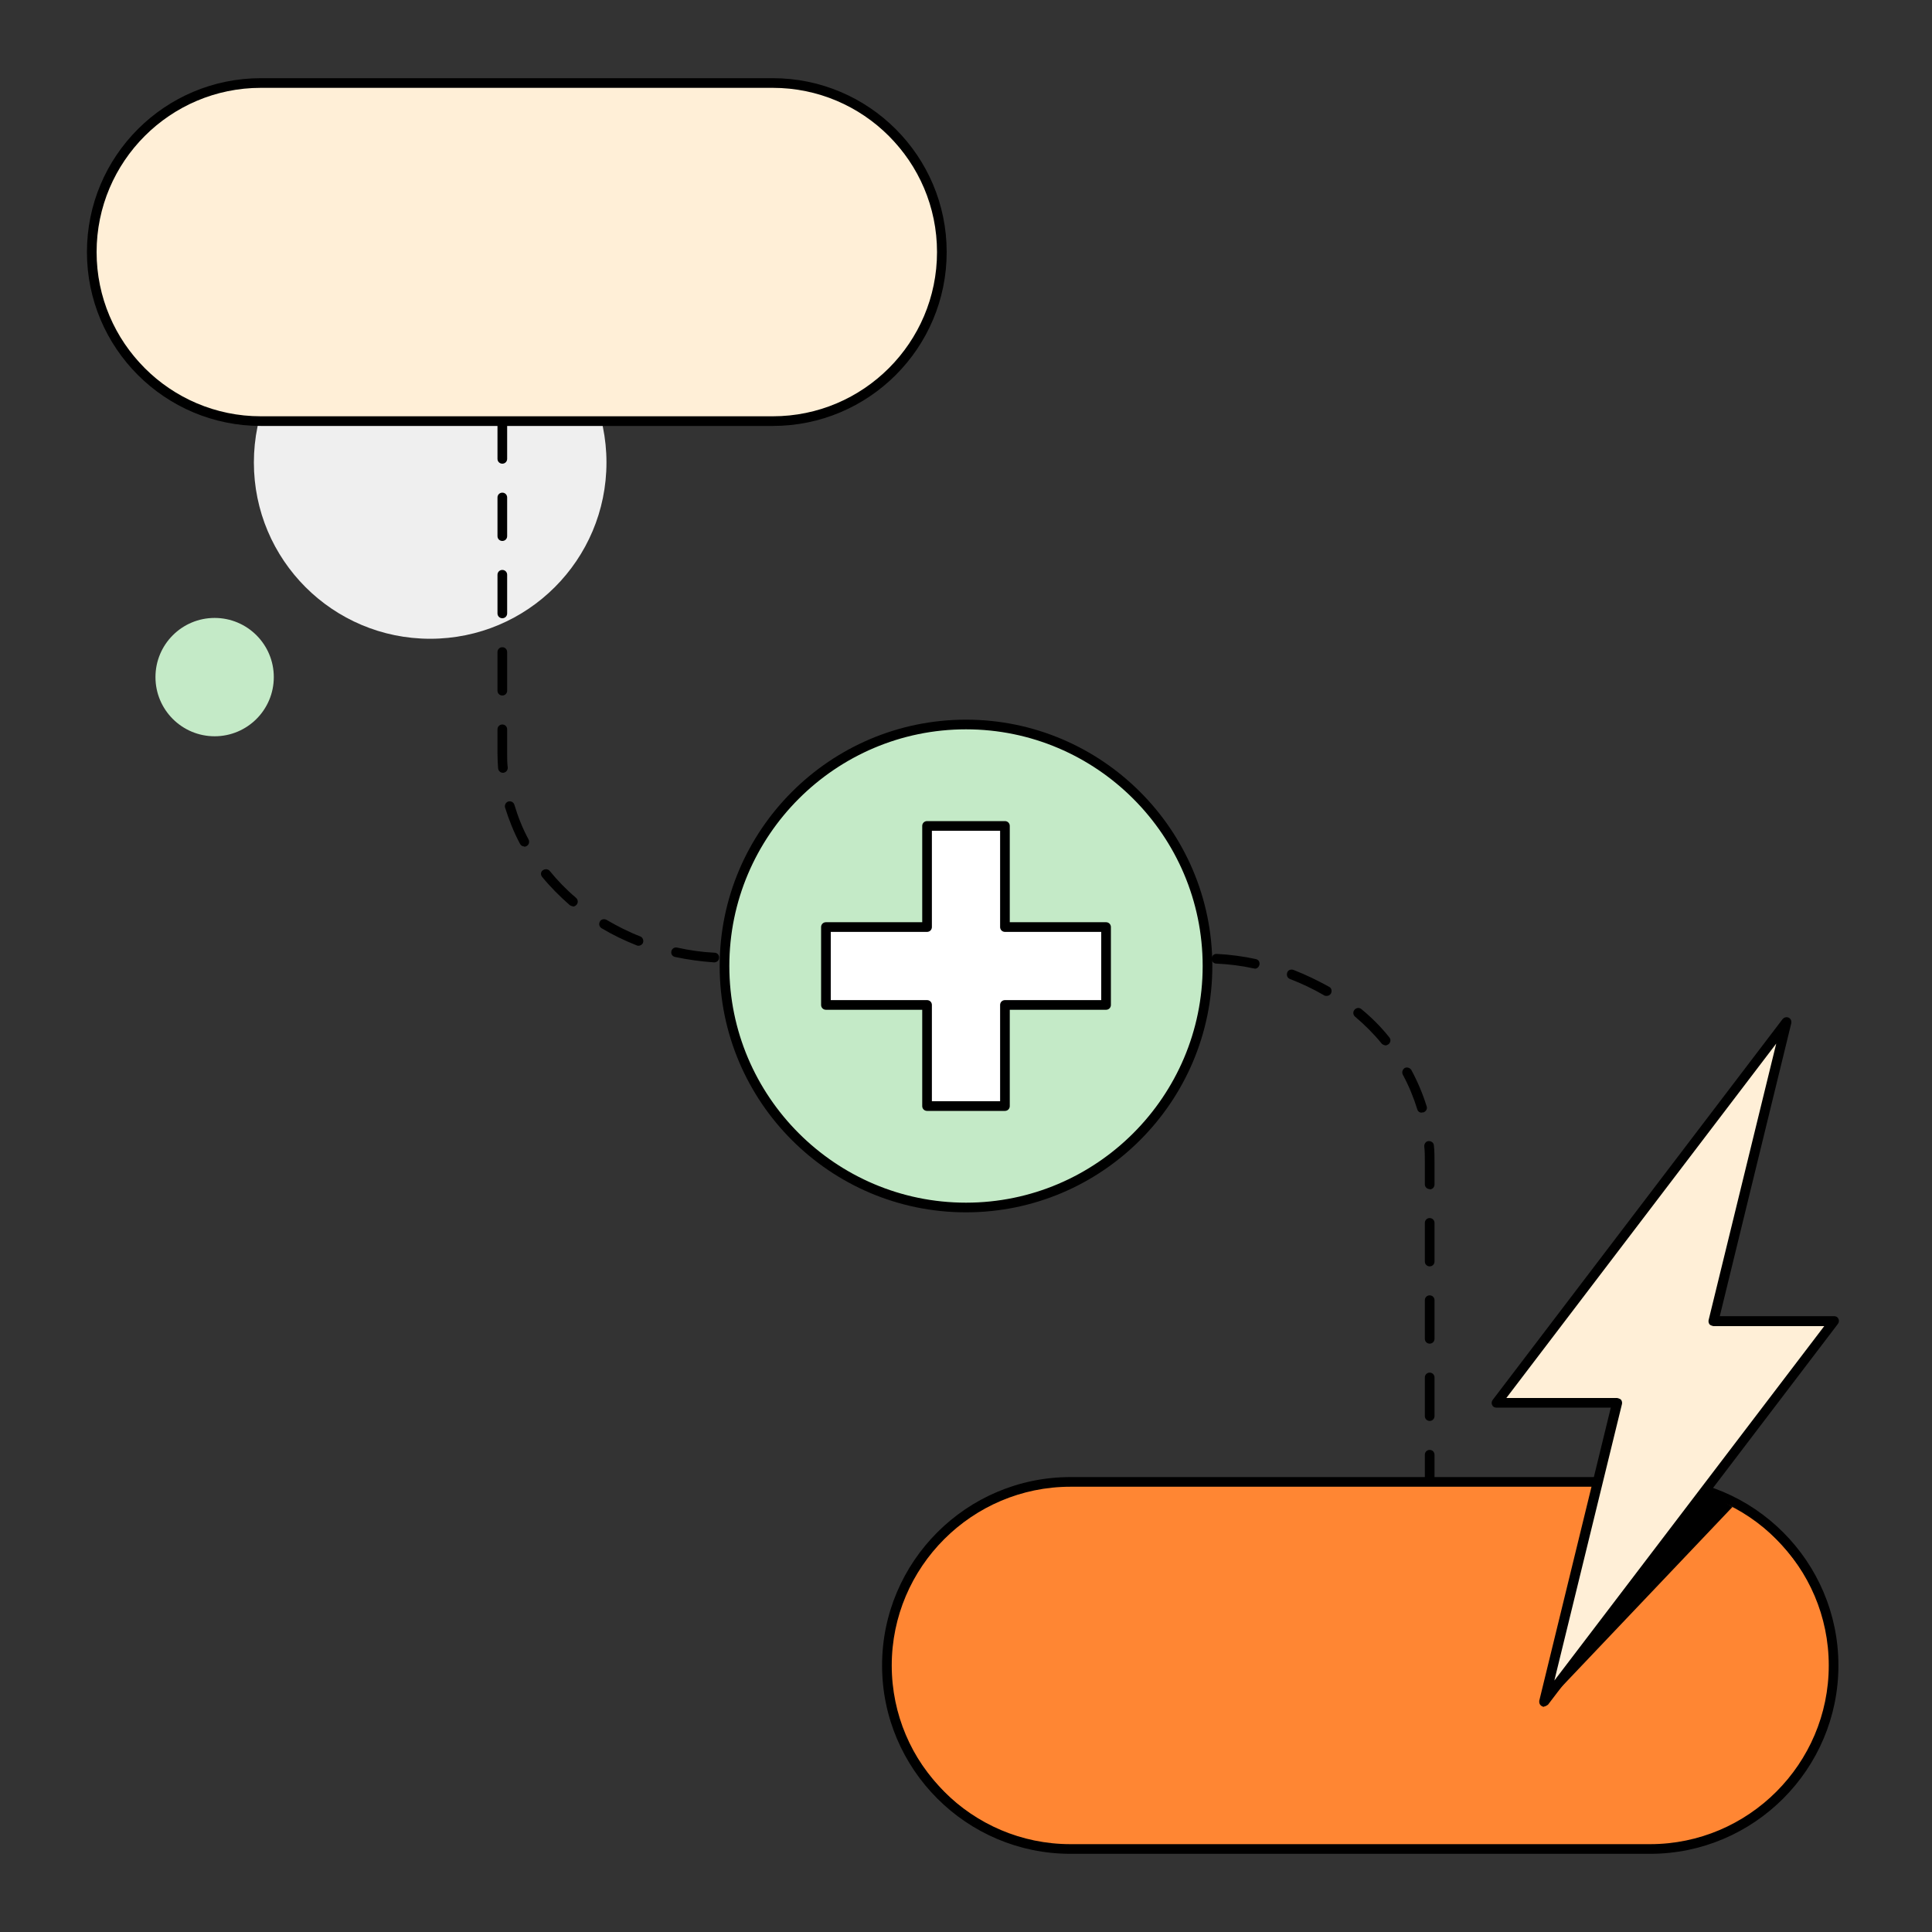
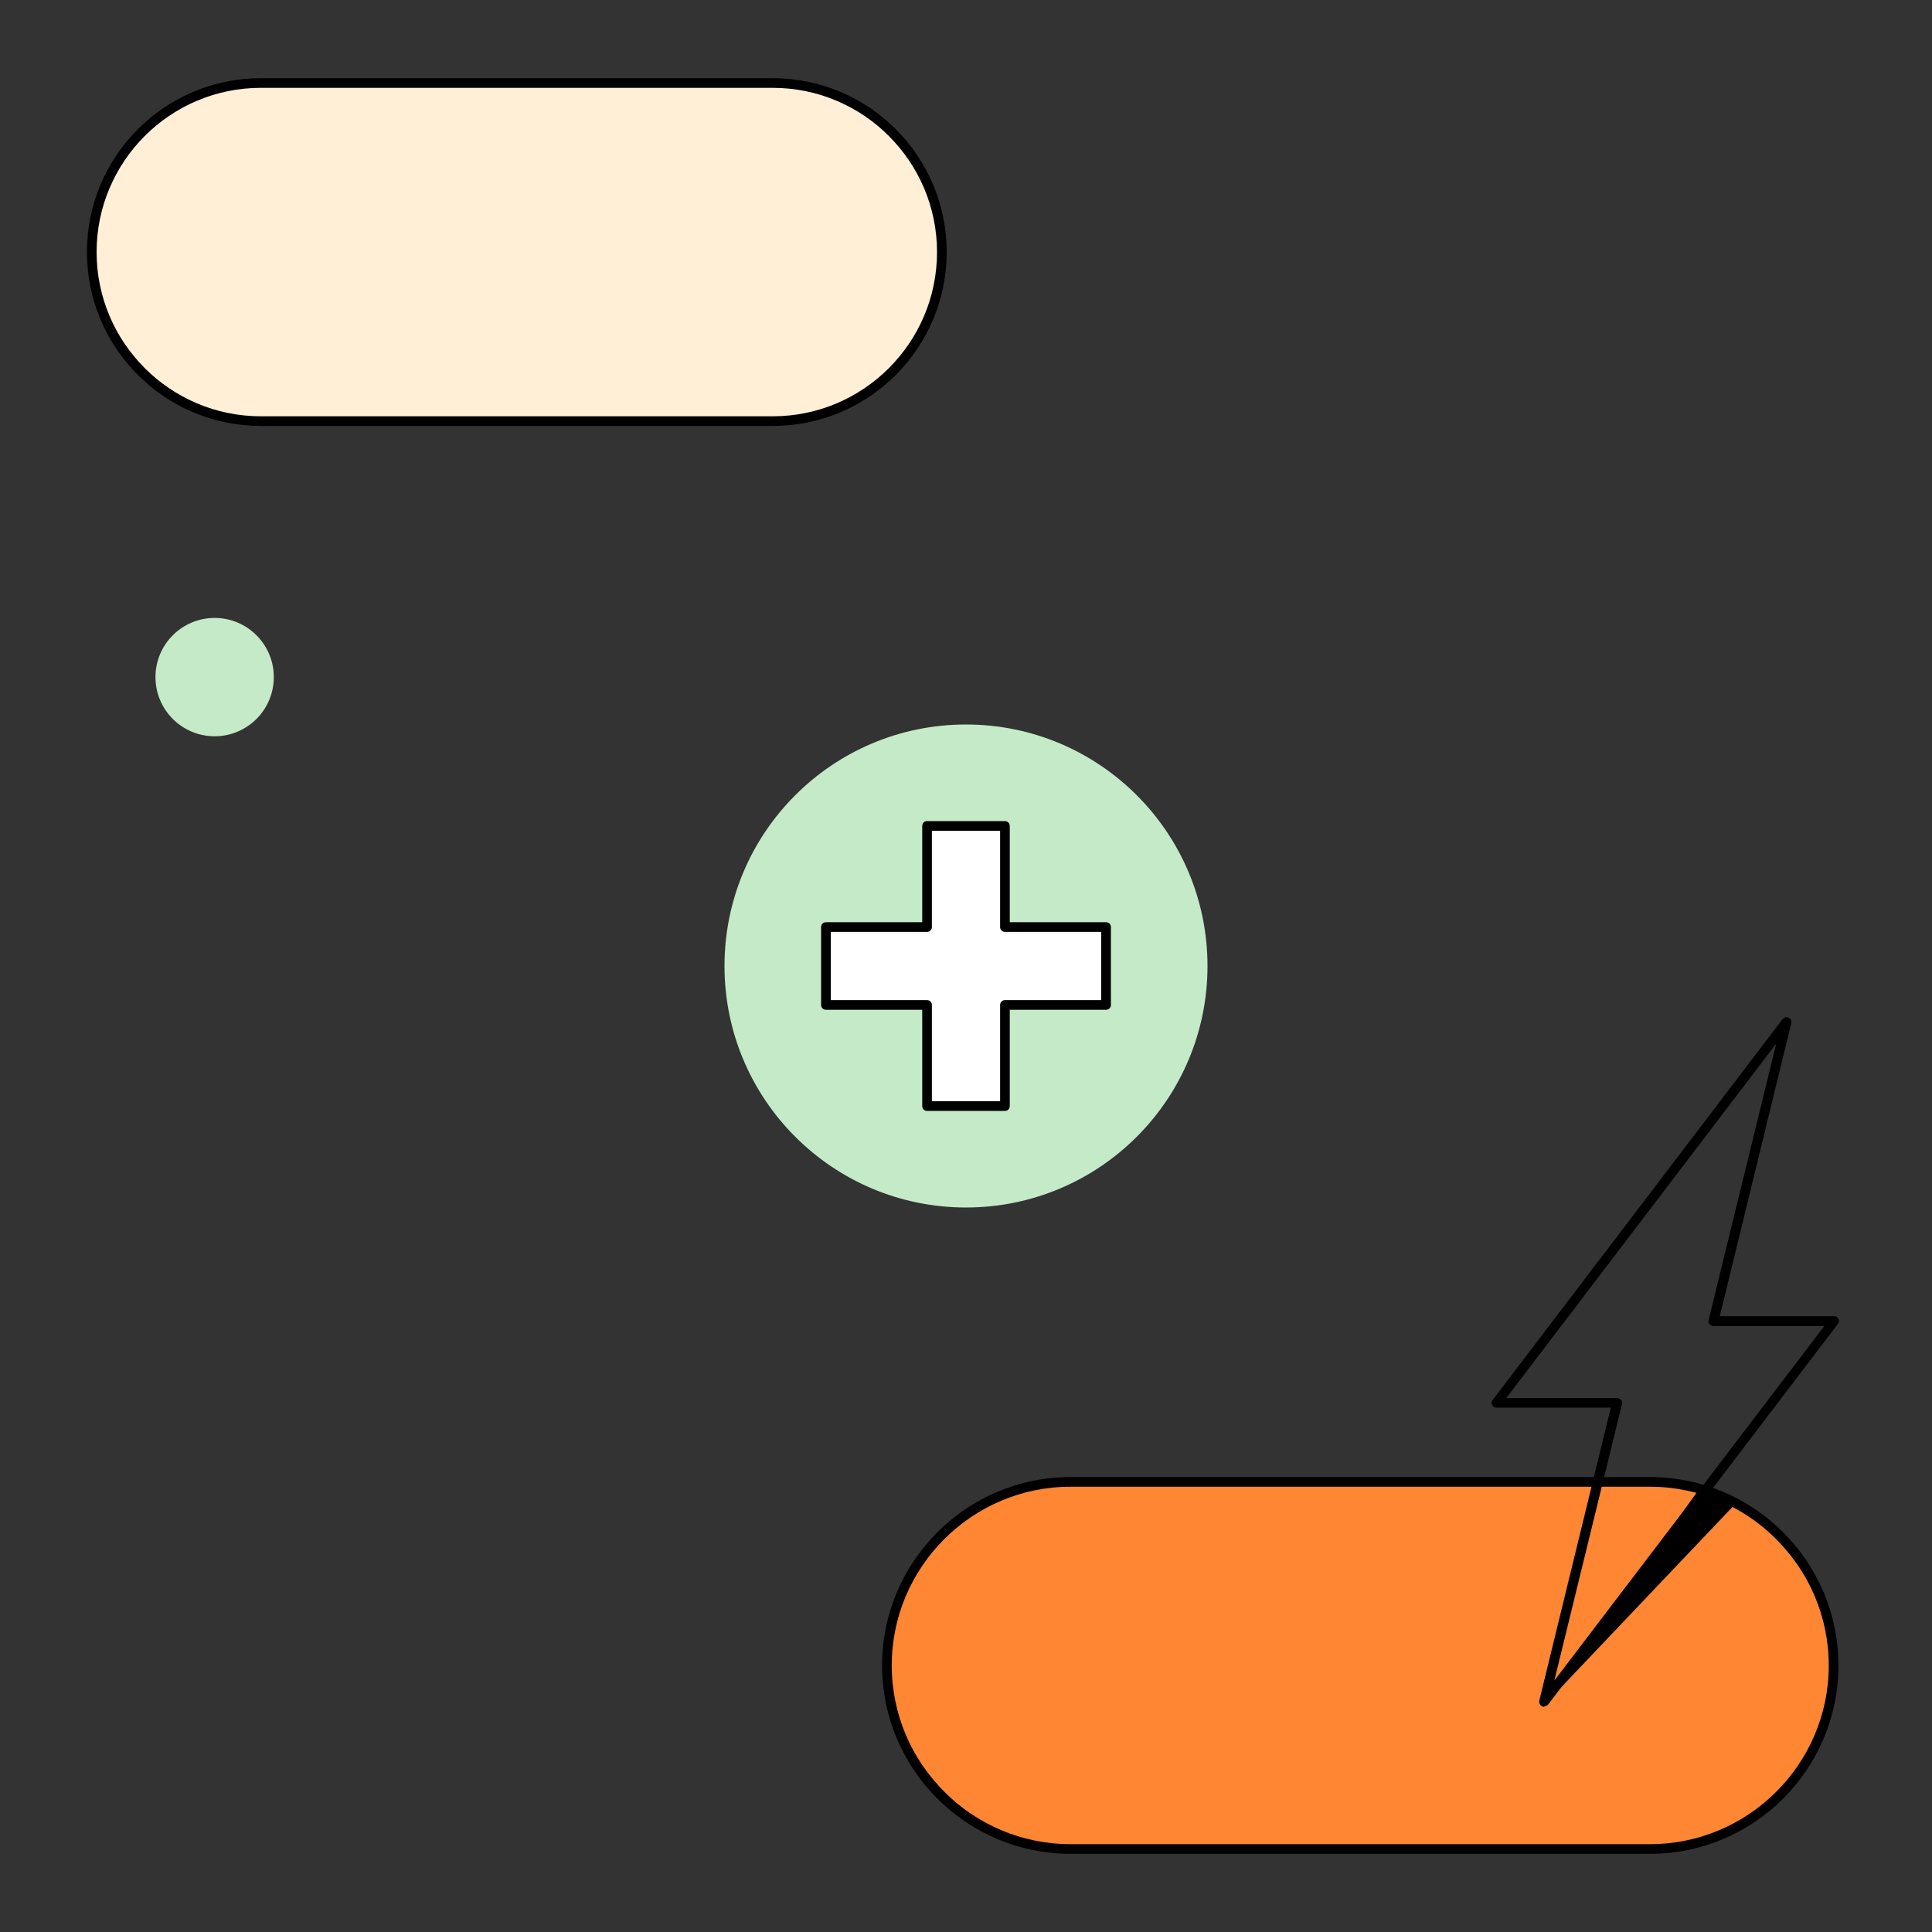
<svg xmlns="http://www.w3.org/2000/svg" id="a" viewBox="0 0 64 64">
  <rect x="0" y="0" width="64" height="64" fill="#333333" stroke="none" />
  <defs>
    <style>.b{fill:#fff;}.c{fill:#ffefd7;}.d{fill:#efefef;}.e{fill:#ff8633;}.f{fill:#c4eac7;}</style>
  </defs>
  <circle class="f" cx="7.11" cy="22.43" r="1.96" />
-   <circle class="d" cx="14.25" cy="15.32" r="5.84" />
-   <path d="m47.36,49.63c-.09,0-.16-.07-.16-.16v-1.28c0-.09.07-.16.16-.16s.16.07.16.16v1.28c0,.09-.07.16-.16.16Zm0-2.56c-.09,0-.16-.07-.16-.16v-1.28c0-.09.07-.16.16-.16s.16.07.16.16v1.28c0,.09-.07.16-.16.16Zm0-2.56c-.09,0-.16-.07-.16-.16v-1.28c0-.09.07-.16.16-.16s.16.07.16.16v1.28c0,.09-.07.16-.16.16Zm0-2.56c-.09,0-.16-.07-.16-.16v-1.28c0-.09.07-.16.16-.16s.16.07.16.16v1.28c0,.09-.07.16-.16.16Zm0-2.56c-.09,0-.16-.07-.16-.16v-.75c0-.17,0-.35-.02-.51,0-.09.06-.17.15-.17.09,0,.17.06.17.15.02.18.02.36.02.54v.75c0,.09-.07.16-.16.16Zm-.26-2.53c-.07,0-.13-.04-.15-.11-.12-.39-.28-.78-.48-1.15-.04-.08-.01-.17.06-.22.08-.04.17-.01.22.06.21.39.38.79.51,1.21.03.08-.02.17-.11.2-.02,0-.03,0-.05,0Zm-1.21-2.23s-.09-.02-.12-.06c-.26-.32-.56-.62-.88-.89-.07-.06-.08-.16-.02-.23.06-.07.16-.08.23-.02.34.28.65.59.92.93.06.07.05.17-.02.23-.03.02-.07.04-.1.04Zm-1.95-1.64s-.06,0-.08-.02c-.36-.21-.74-.39-1.13-.54-.08-.03-.12-.12-.09-.21s.12-.12.21-.09c.41.16.8.35,1.18.56.08.04.1.14.06.22-.03.05-.08.08-.14.08Zm-2.38-.91s-.02,0-.03,0c-.41-.09-.82-.14-1.24-.16-.09,0-.16-.08-.15-.17,0-.09.08-.16.17-.15.43.02.87.08,1.29.17.09.02.14.1.12.19-.02.08-.08.13-.16.13Zm-2.55-.18h-1.28c-.09,0-.16-.07-.16-.16s.07-.16.16-.16h1.28c.09,0,.16.07.16.16s-.07.16-.16.16Zm-2.56,0h-1.28c-.09,0-.16-.07-.16-.16s.07-.16.16-.16h1.28c.09,0,.16.07.16.16s-.07.16-.16.16Zm-2.56,0h-1.28c-.09,0-.16-.07-.16-.16s.07-.16.16-.16h1.28c.09,0,.16.07.16.16s-.07.16-.16.16Zm-2.56,0h-1.28c-.09,0-.16-.07-.16-.16s.07-.16.16-.16h1.28c.09,0,.16.07.16.16s-.07.16-.16.16Zm-2.56,0h-1.28c-.09,0-.16-.07-.16-.16s.07-.16.16-.16h1.28c.09,0,.16.07.16.16s-.07.16-.16.16Zm-2.56,0h-1.28c-.09,0-.16-.07-.16-.16s.07-.16.16-.16h1.28c.09,0,.16.07.16.16s-.07.16-.16.16Zm-2.56-.02s0,0,0,0c-.43-.03-.87-.09-1.29-.18-.09-.02-.14-.1-.12-.19.02-.09.11-.14.19-.12.41.09.82.15,1.24.17.09,0,.16.08.15.17,0,.09-.08.15-.16.15Zm-2.49-.55s-.04,0-.06-.01c-.41-.16-.8-.35-1.17-.57-.08-.05-.1-.14-.06-.22s.14-.1.22-.06c.36.21.73.4,1.12.55.08.03.12.13.09.21-.02.06-.09.1-.15.1Zm-2.19-1.31s-.07-.01-.1-.04c-.33-.29-.64-.6-.91-.93-.06-.07-.05-.17.02-.22s.17-.05.23.02c.26.32.55.62.87.89.07.06.08.16.02.23-.03.04-.08.06-.12.06Zm-1.6-1.98c-.06,0-.11-.03-.14-.08-.21-.39-.37-.8-.5-1.21-.02-.08.02-.17.11-.2.09-.02.17.02.2.11.12.4.27.78.47,1.15.04.08.01.18-.07.22-.02.01-.05.02-.08.02Zm-.71-2.44c-.08,0-.15-.06-.16-.15-.01-.16-.02-.32-.02-.48v-.81c0-.09.07-.16.16-.16s.16.07.16.16v.81c0,.15,0,.31.02.46,0,.09-.06.16-.15.17,0,0,0,0-.01,0Zm-.02-2.56c-.09,0-.16-.07-.16-.16v-1.28c0-.09.07-.16.16-.16s.16.07.16.16v1.28c0,.09-.07.16-.16.16Zm0-2.56c-.09,0-.16-.07-.16-.16v-1.28c0-.09.07-.16.16-.16s.16.07.16.16v1.28c0,.09-.07.16-.16.16Zm0-2.56c-.09,0-.16-.07-.16-.16v-1.28c0-.09.07-.16.16-.16s.16.07.16.16v1.28c0,.09-.07.16-.16.16Zm0-2.56c-.09,0-.16-.07-.16-.16v-1.28c0-.09.07-.16.16-.16s.16.07.16.16v1.28c0,.09-.07.16-.16.16Zm0-2.56c-.09,0-.16-.07-.16-.16v-1.28c0-.09.07-.16.16-.16s.16.07.16.16v1.28c0,.09-.07.16-.16.16Z" />
  <g>
    <rect class="e" x="29.38" y="49.09" width="31.36" height="12.16" rx="6.08" ry="6.08" />
    <path d="m54.66,61.41h-19.2c-3.44,0-6.24-2.8-6.24-6.24s2.8-6.24,6.24-6.24h19.2c3.44,0,6.24,2.8,6.24,6.24s-2.8,6.24-6.24,6.24Zm-19.2-12.16c-3.26,0-5.92,2.66-5.92,5.92s2.66,5.92,5.92,5.92h19.2c3.26,0,5.92-2.66,5.92-5.92s-2.66-5.92-5.92-5.92h-19.2Z" />
  </g>
  <g>
    <g>
      <circle class="f" cx="32" cy="32" r="8" />
-       <path d="m32,40.16c-4.5,0-8.16-3.66-8.16-8.16s3.66-8.16,8.16-8.16,8.16,3.66,8.16,8.16-3.66,8.16-8.16,8.16Zm0-16c-4.32,0-7.84,3.52-7.84,7.84s3.52,7.84,7.84,7.84,7.84-3.52,7.84-7.84-3.52-7.84-7.84-7.84Z" />
    </g>
    <g>
      <polygon class="b" points="36.64 30.71 33.29 30.71 33.29 27.36 30.71 27.36 30.71 30.71 27.36 30.71 27.36 33.29 30.71 33.29 30.71 36.64 33.29 36.64 33.29 33.29 36.64 33.29 36.64 30.71" />
      <path d="m33.29,36.8h-2.58c-.09,0-.16-.07-.16-.16v-3.19h-3.19c-.09,0-.16-.07-.16-.16v-2.58c0-.09.07-.16.16-.16h3.19v-3.19c0-.09.07-.16.16-.16h2.58c.09,0,.16.07.16.16v3.19h3.19c.09,0,.16.07.16.16v2.58c0,.09-.07.16-.16.16h-3.19v3.19c0,.09-.07.16-.16.16Zm-2.42-.32h2.26v-3.19c0-.09.07-.16.16-.16h3.19v-2.26h-3.19c-.09,0-.16-.07-.16-.16v-3.19h-2.26v3.19c0,.09-.07.16-.16.16h-3.19v2.26h3.19c.09,0,.16.07.16.16v3.19Z" />
    </g>
  </g>
  <polygon points="57.39 49.92 51.31 56.32 56.32 49.28 57.39 49.92" />
  <g>
    <rect class="c" x="3.04" y="2.75" width="28.16" height="11.2" rx="5.6" ry="5.6" />
    <path d="m25.6,14.11H8.64c-3.18,0-5.76-2.58-5.76-5.76s2.58-5.76,5.76-5.76h16.96c3.18,0,5.76,2.58,5.76,5.76s-2.58,5.76-5.76,5.76ZM8.64,2.91c-3,0-5.44,2.44-5.44,5.44s2.44,5.44,5.44,5.44h16.96c3,0,5.44-2.44,5.44-5.44s-2.44-5.44-5.44-5.44H8.64Z" />
  </g>
  <g>
-     <polygon class="c" points="60.74 43.77 56.75 43.77 59.17 33.86 49.57 46.47 53.57 46.47 51.15 56.38 60.74 43.77" />
    <path d="m51.15,56.54s-.05,0-.07-.02c-.07-.03-.1-.11-.09-.18l2.37-9.71h-3.79c-.06,0-.12-.03-.14-.09-.03-.05-.02-.12.02-.17l9.6-12.61c.05-.06.13-.08.2-.05.07.03.1.11.09.18l-2.37,9.71h3.79c.06,0,.12.03.14.09.03.05.02.12-.02.17l-9.6,12.61s-.08.06-.13.06Zm-1.25-10.23h3.67s.1.02.13.06c.03.04.04.09.03.14l-2.24,9.16,8.94-11.74h-3.67s-.1-.02-.13-.06c-.03-.04-.04-.09-.03-.14l2.24-9.16-8.94,11.74Z" />
  </g>
</svg>